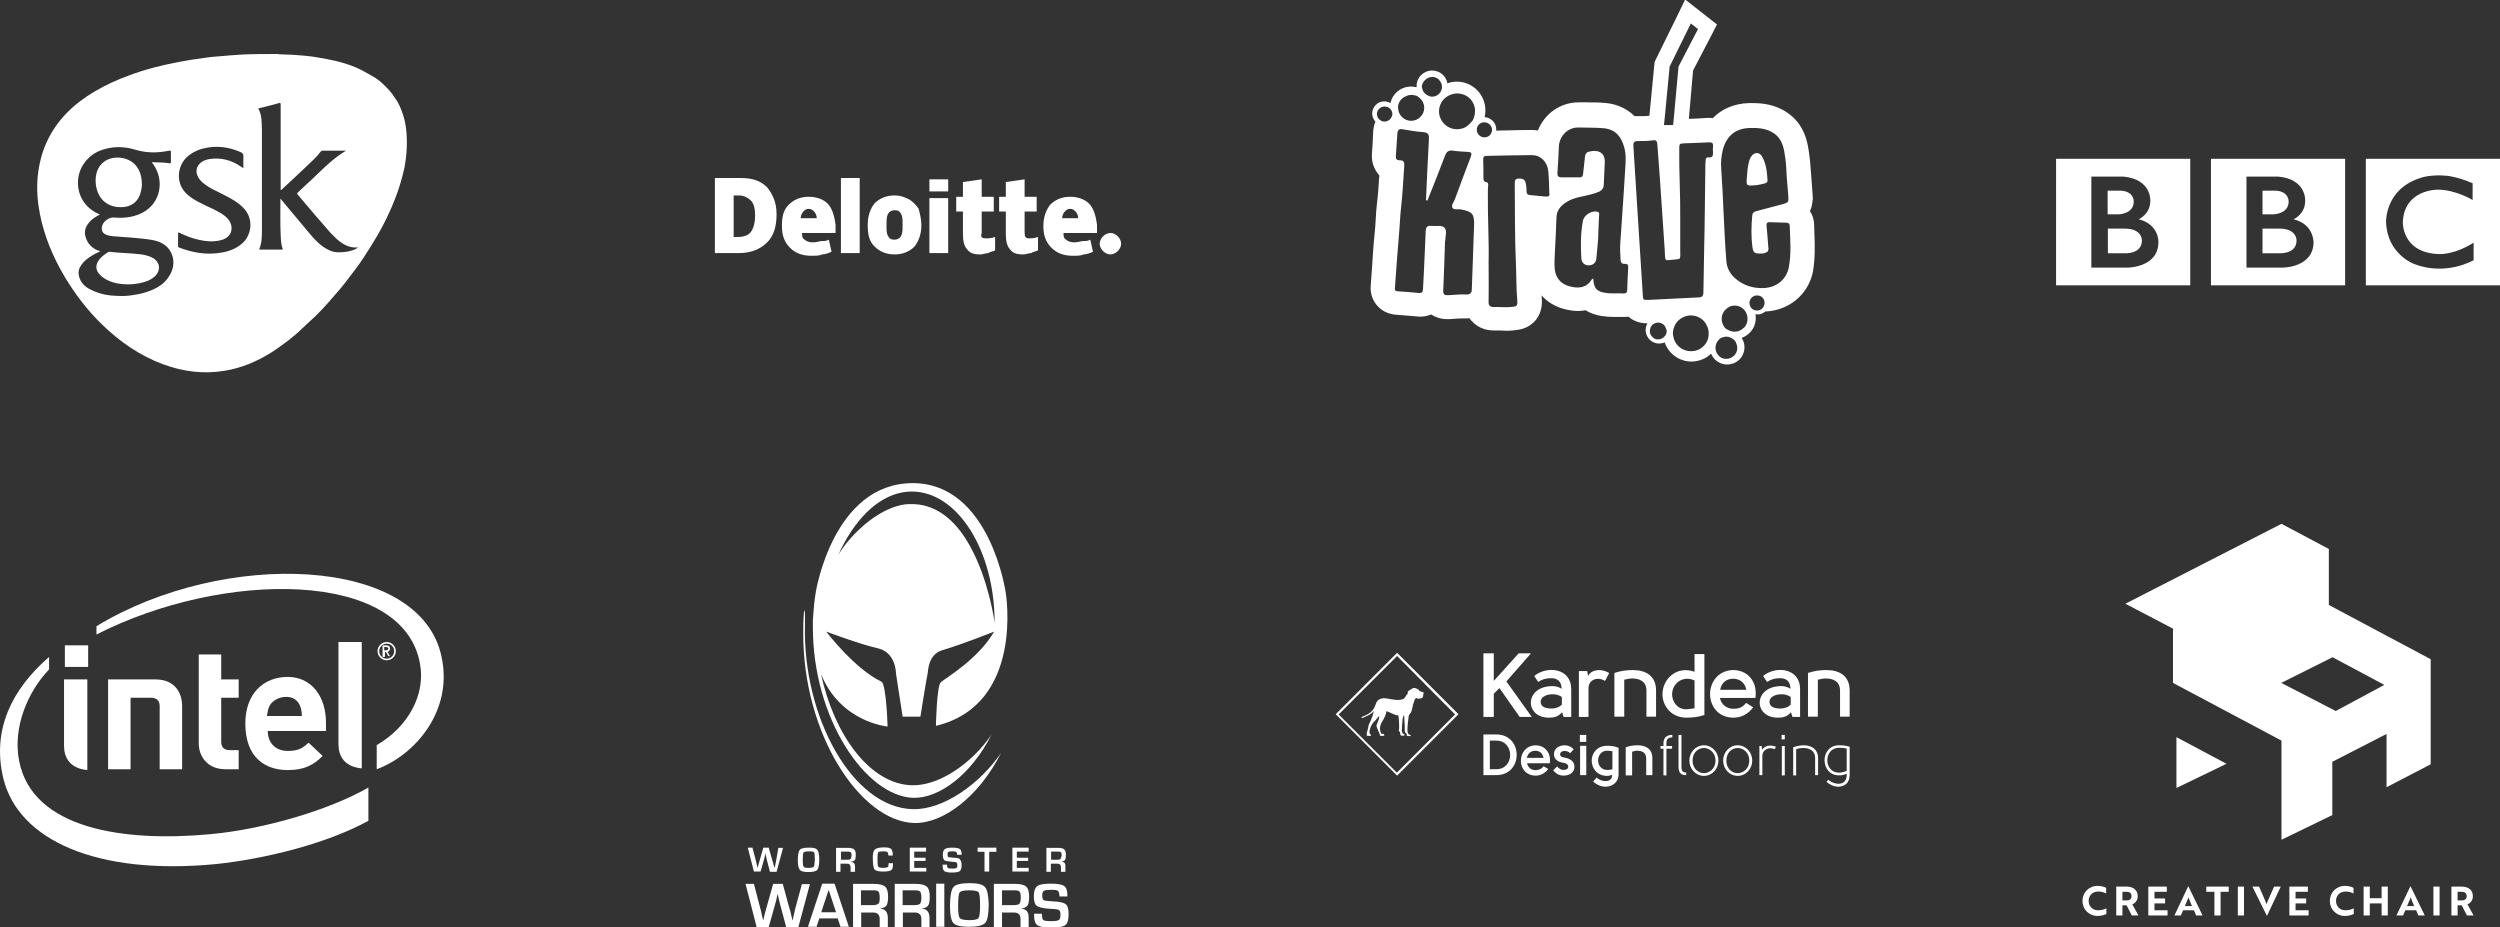
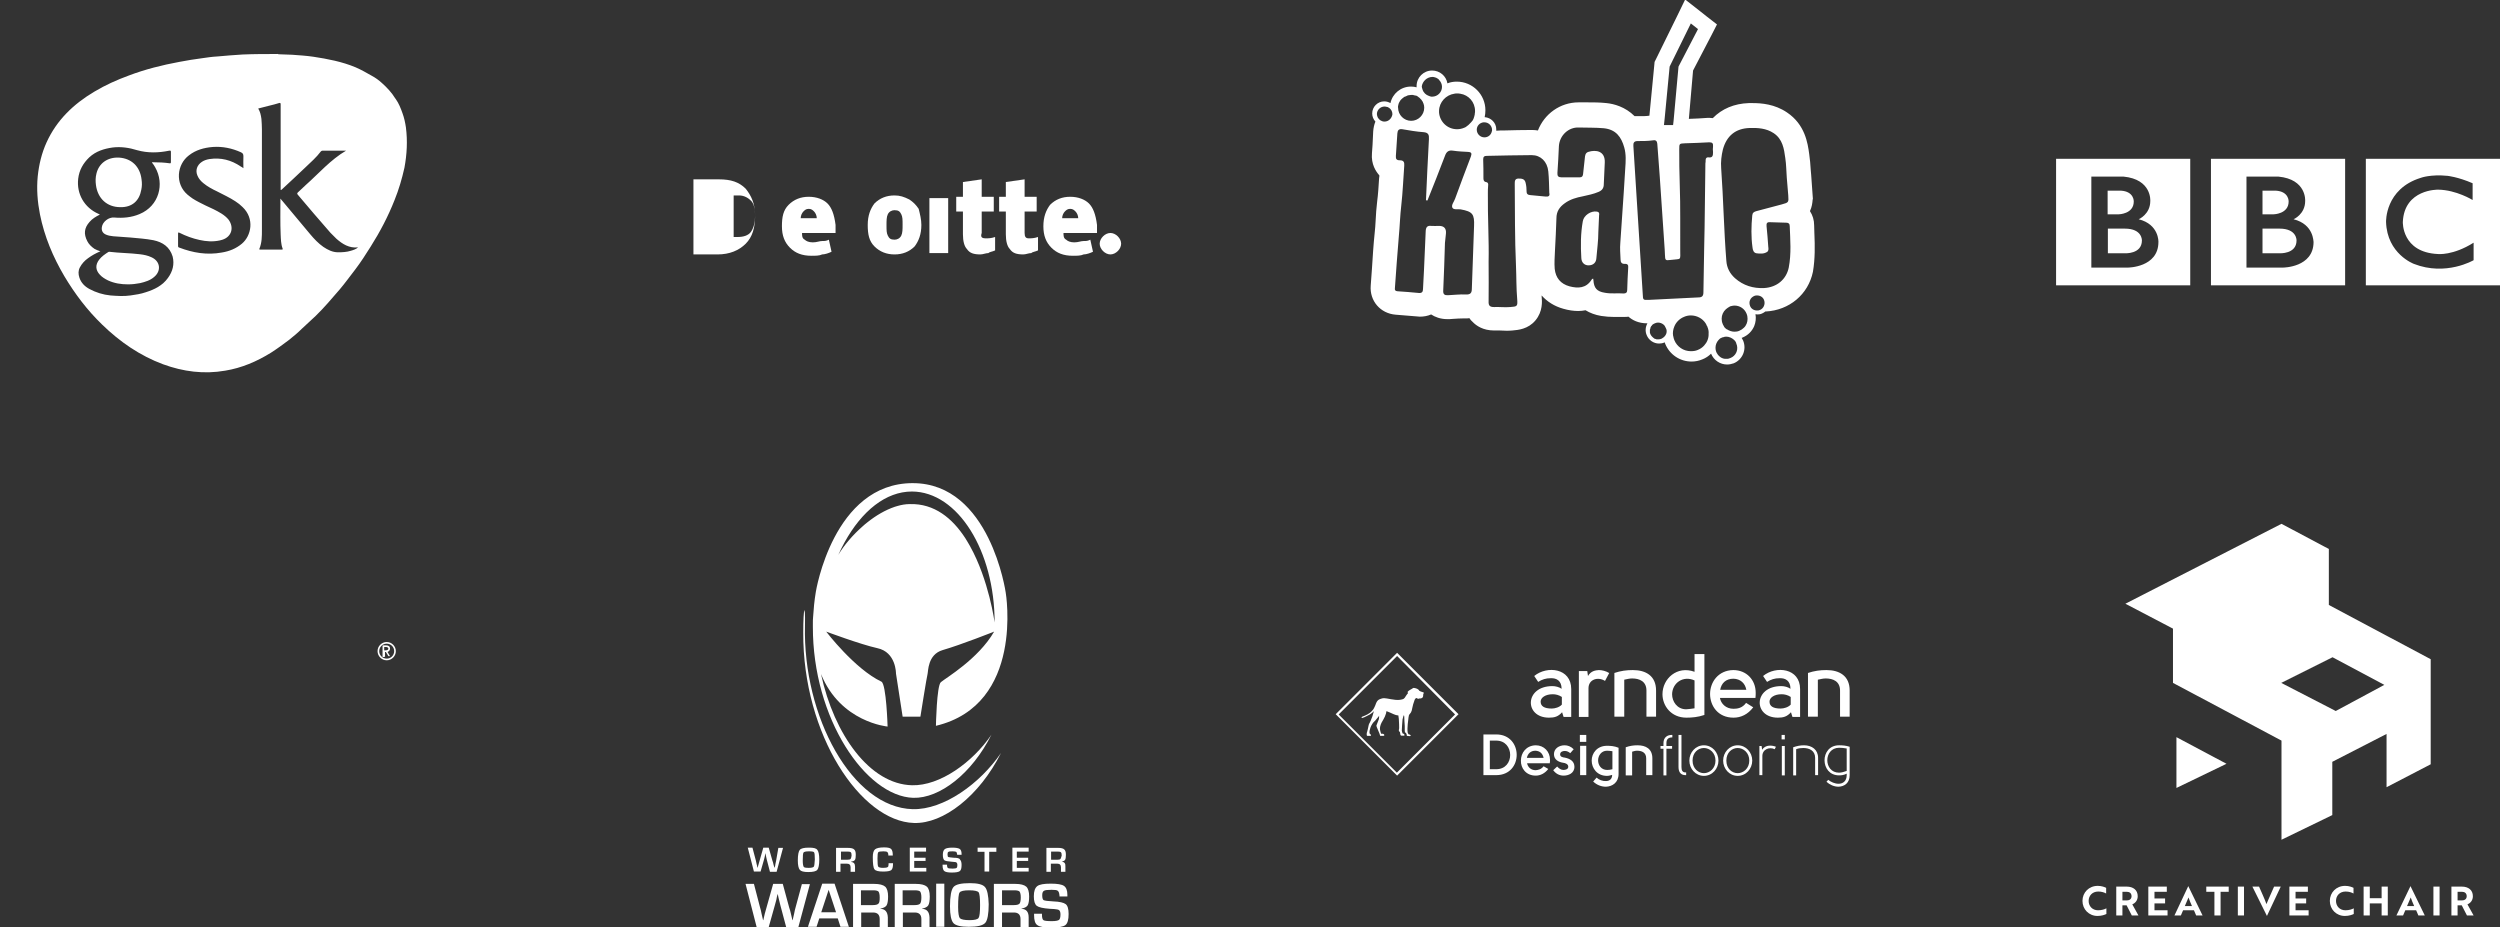
<svg xmlns="http://www.w3.org/2000/svg" version="1.1" id="Layer_1" x="0" y="0" viewBox="0 0 1013.7 375.9" xml:space="preserve">
  <rect x="0" y="0" width="1013.7" height="375.9" fill="#333333" stroke="none" />
  <style>.st0{fill:#fff}</style>
  <g id="g4421_2_" transform="matrix(3.372 0 0 3.372 -3.372 -3.373)">
-     <path id="path4423_2_" class="st0" d="M16.7 84.9v8.6H14V82.7h5.7c2.4 0 3.2 1.7 3.2 3.2v7.6h-2.7v-7.6c0-.6-.3-1-1.1-1h-2.4zm18.7-.1c-.9 0-1.7.5-2 1.1-.2.4-.2.7-.3 1.2h4.2c0-1.2-.5-2.3-1.9-2.3m-2.2 4.1c0 1.4.9 2.4 2.4 2.4 1.2 0 1.8-.3 2.5-1l1.7 1.6c-1.1 1.1-2.2 1.7-4.2 1.7-2.6 0-5.1-1.4-5.1-5.6 0-3.6 2.2-5.6 5.1-5.6 2.9 0 4.6 2.4 4.6 5.5v1h-7m-5.1 4.6c-2.2 0-3.2-1.6-3.2-3.1V79.7h2.7v3h2.1v2.2h-2.1v5.3c0 .6.3 1 1 1h1.1v2.3h-1.6M11.5 81.2H8.8v-2.6h2.8v2.6zm0 12.4c-2.1-.2-2.8-1.5-2.8-2.9v-8h2.8v10.9zm33-.2c-2.1-.2-2.8-1.5-2.8-2.9V78.2h2.8v15.2zM54.1 80c-2.5-12.2-26.2-13-41.5-3.7v1c15.3-7.8 36.9-7.8 38.9 3.5.7 3.7-1.4 7.6-5.2 9.8v2.9c4.6-1.7 9.2-7 7.8-13.5m-27.7 21.3c-10.5 1-21.5-.6-23.1-8.8-.8-4.1 1.1-8.4 3.6-11V80C2.4 83.9 0 88.8 1.4 94.6c1.8 7.4 11.2 11.7 25.6 10.3 5.7-.6 13.2-2.4 18.3-5.2v-4c-4.7 2.7-12.5 5-18.9 5.6" />
    <path id="path4425_2_" class="st0" d="M47.7 79c0-.1-.1-.2-.3-.2h-.2v.4h.2c.2 0 .3-.1.3-.2zm.2.9h-.2l-.3-.5h-.1v.5s0 .1-.1.1H47v-1.3c0-.1 0-.1.1-.1h.3c.3 0 .5.1.5.4 0 .2-.1.3-.3.4l.3.5c.1 0 .1 0 0 0 .1 0 .1 0 0 0m-.4-1.5c-.5 0-.9.4-.9.9s.4.9.9.9.9-.4.9-.9-.4-.9-.9-.9m0 2c-.6 0-1.1-.5-1.1-1.1 0-.6.5-1.1 1.1-1.1.6 0 1.1.5 1.1 1.1 0 .6-.5 1.1-1.1 1.1" />
  </g>
  <path class="st0" d="M931.2 97.5c0 5.6-6.9 5.2-6.9 5.2h-6.9v-10h6.9c7.1 0 6.9 4.8 6.9 4.8m-13.8-20.2h5.3c5.5.3 5.3 4.4 5.3 4.4 0 5.1-6.1 5.2-6.1 5.2h-4.5v-9.6zM930 88.9s4.7-2 4.7-7.4c0 0 .7-8.8-10.9-9.9h-12.9v36.9h14.8s12.4 0 12.4-10.4c-.1 0 .2-7.1-8.1-9.2m-33.5-24.5h54.4v51.3h-54.4V64.4zm-28 33.1c0 5.6-6.9 5.2-6.9 5.2h-6.9v-10h6.9c7.1 0 6.9 4.8 6.9 4.8m-13.9-20.2h5.3c5.5.3 5.3 4.4 5.3 4.4 0 5.1-6.1 5.2-6.1 5.2h-4.5v-9.6zm12.6 11.6s4.7-2 4.7-7.4c0 0 .7-8.8-10.9-9.9h-13v36.9h14.8s12.4 0 12.4-10.4c0 0 .3-7.1-8-9.2m-33.5-24.5h54.4v51.3h-54.4V64.4zm168.9 9.9v6.8s-6.6-4.1-14-4.2c0 0-13.7-.3-14.3 13.1 0 0-.5 12.3 14.2 13 0 0 6.1.7 14.5-4.6v7.1s-11.2 6.6-24.2 1.5c0 0-10.9-4-11.3-17 0 0-.5-13.4 14.1-17.9 0 0 3.9-1.5 10.9-.8-.1 0 4.1.4 10.1 3m-43.3 41.4h54.4V64.4h-54.4v51.3zM164.6 51.7c-.3-2-.7-3.9-1.4-5.8-.7-2-1.5-4-2.7-5.7-.1-.1-.2-.3-.3-.4-1.4-2.3-3.3-4.3-5.3-6.1-1.3-1.2-2.7-2.2-4.2-3-2.1-1.2-4.2-2.4-6.5-3.4-5.5-2.3-11.3-3.4-17.2-4.3-2.8-.4-5.7-.6-8.6-.8-1.8-.1-3.7-.1-5.5-.2-.2-.2-.4-.1-.6-.1-4.6 0-9.2 0-13.9.2-3.5.2-6.9.5-10.3.8-2 .1-4.1.4-6.1.7-3.1.4-6.2.9-9.3 1.5-7 1.3-13.8 3-20.4 5.5-4.9 1.8-9.6 3.9-14.1 6.6-8.4 5-15.2 11.5-19.3 20.5-2 4.4-3.1 9-3.6 13.8-.5 5.2-.1 10.3.9 15.4 1.8 9 5.3 17.3 9.9 25.1 4.3 7.2 9.3 13.8 15.3 19.6 7.2 7 15.3 12.6 24.7 16.1 8.2 3 16.6 4.1 25.2 2.6 6.7-1.1 12.8-3.7 18.6-7.3 2.5-1.6 4.8-3.3 7.2-5.1 1.9-1.5 3.7-3 5.4-4.7 1.8-1.7 3.7-3.4 5.5-5.1 3.5-3.4 6.6-7.1 9.8-10.8 2.2-2.6 4.2-5.4 6.3-8.1 2.2-2.9 4.2-6 6.2-9.2 3.8-6 7.1-12.3 9.7-18.9 1.7-4.2 3-8.6 4-13.1 1-5.4 1.3-10.8.6-16.3zm-96.5 61c-2.2 3.1-5.5 4.7-9 5.8-2 .7-4.1 1-6.2 1.3-2.7.4-5.4.2-8.1 0-3-.3-5.9-1.2-8.5-2.6-1.9-1-3.4-2.5-4.1-4.6-.5-1.5-.5-2.9.2-4.2.8-1.5 1.9-2.7 3.3-3.7 1.5-1.1 3.1-2 5-2.8-.9-.3-1.7-.6-2.4-1-1.3-.9-2.3-1.9-2.9-3.1-1.5-2.9-1.3-5.3.9-7.8 1.1-1.3 2.6-2.2 4.2-3l-.6-.3c-5.7-2.5-8.9-8.1-8.2-14.2.4-3.5 2-6.3 4.5-8.7 2.7-2.5 6-3.5 9.5-4 3.4-.4 6.7.1 9.9 1.1 4.3 1.2 8.6 1.1 13 .2.6-.1.7 0 .7.6v4c0 .5-.2.6-.6.5-2.1-.3-4.2-.4-6.4-.4-.2 0-.5-.1-.7.1.5.6.9 1.2 1.3 1.9 3.9 6.8 1.6 15.7-6.3 19-3.3 1.4-6.8 1.7-10.3 1.4-2.2-.2-4.7 1.7-5 3.9-.2 1.4.3 2.4 1.6 3 .9.4 1.9.6 3 .7 2.3.2 4.6.3 6.9.5 3.1.3 6.3.5 9.4 1.1 3.8.8 6.6 2.7 7.8 6.6.8 3.2 0 6.1-1.9 8.7zm30-13.9c-2.4 2-5.1 3.1-8.2 3.6-6 1.1-11.7.1-17.2-2-.4-.1-.5-.3-.5-.7v-4.9c0-.5.1-.7.6-.4 2.6 1.3 5.3 2.3 8.1 2.9 2.7.6 5.4.8 8.2.2.4-.1.7-.2 1.1-.3 3.7-1.2 4.8-4.9 2.5-8.1-.8-1-1.8-1.8-2.9-2.5-2.1-1.3-4.3-2.3-6.5-3.3-1.8-.9-3.5-1.7-5.2-2.8-.7-.5-1.4-1-2.1-1.6-5.1-4.4-4.3-12.2.6-15.9 2.8-2.2 6.1-3.1 9.6-3.4 4-.3 7.8.5 11.4 2.1.9.4 1.1.8 1.1 1.7-.1 1.5 0 3.1 0 4.8-.4-.3-.7-.5-1.1-.7-3.8-2.6-8-3.7-12.7-3-1.1.2-2.1.5-3 1.1-2 1.3-2.8 3.5-1.8 5.7.5 1.2 1.4 2.2 2.4 3 1.7 1.4 3.6 2.4 5.5 3.3 2.5 1.3 5.1 2.5 7.4 4 1.1.7 2.1 1.5 3 2.4 4.9 4.7 3.5 11.6-.3 14.8zm44.1 2.9c-1.6.5-3.3.6-5.1.6-2.3 0-4.2-1-6-2.2-2-1.4-3.7-3.2-5.3-5.1-3.7-4.5-7.5-8.9-11.2-13.4-.3-.3-.6-.7-.8-1-.2 0-.1.2-.1.3 0 4.7-.1 9.5.1 14.2.1 1.9.1 3.9.8 5.7.1.3 0 .4-.3.4h-8.8c-.3 0-.5-.1-.3-.4 1-2.4 1-5 1-7.5V52.4c0-1.4-.1-2.8-.2-4.2-.2-1.5-.5-2.9-1.3-4.2 1.6-.4 3.2-.8 4.7-1.2 1.2-.3 2.5-.6 3.7-1 .6-.2.7 0 .7.6V77c.3.1.3-.1.5-.2 3.2-3 6.4-5.9 9.5-8.9 2.2-2.1 4.5-4.1 6.3-6.5.2-.2.4-.3.6-.3h9.6c-6.3 3.7-11 9.2-16.3 13.9-1.1 1-2.1 2-3.2 3-.3.3-.4.5-.1.9 4.4 5.2 8.8 10.4 13.3 15.5l2.4 2.4c2.5 2.2 5.2 3.9 8.8 3.5-.8.7-1.9 1.1-3 1.4z" />
  <path class="st0" d="M48.8 84c-5.4 0-9.2-3.5-9.9-9-.2-1.5-.2-3 .2-4.6 1-4.2 4.5-6.7 9.1-6.5 5.1.3 8.6 3.6 9.2 8.9.2 1.4.2 2.7-.1 4.1-.8 4.6-3.8 7.2-8.5 7.1zM51.9 115.3c-2.8 0-5.5-.4-8.1-1.6-1.2-.6-2.4-1.3-3.3-2.3-1.8-1.9-1.9-4-.3-6.1 1-1.3 2.3-2.2 3.7-3.1.2-.1.3-.1.5-.1 4.1.5 8.3.5 12.4 1 1.6.2 3.1.5 4.6 1.2 3.6 1.6 4.1 5.5 1.1 8-1.6 1.4-3.6 2-5.7 2.5-1.5.3-3.2.5-4.9.5z" />
  <g id="layer1" transform="translate(-2521.97 -654.343)">
    <g id="g3359" transform="matrix(3.068 0 0 3.068 -6165.655 -2195.369)">
      <g id="g3371" transform="matrix(1.772 0 0 1.772 -2301.05 -745.377)">
        <path id="path3356" class="st0" d="M2978.6 963c0-.4.4-.8.8-.8s.8.4.8.8-.4.8-.8.8-.8-.4-.8-.8" />
-         <path id="path3360" class="st0" d="M2952.9 960.9c0-.5-.1-.9-.3-1.1-.2-.2-.5-.4-.9-.4h-.4v3.1h.3c.4 0 .8-.1 1-.4.2-.3.3-.7.3-1.2m1.6-.1c0 .9-.2 1.6-.7 2.1-.5.5-1.2.8-2.1.8h-1.8v-5.6h1.9c.9 0 1.5.2 2 .7.4.5.7 1.1.7 2" />
-         <path id="path3362" class="st0" d="M2959.3 963.7h1.4v-5.6h-1.4v5.6z" />
+         <path id="path3360" class="st0" d="M2952.9 960.9c0-.5-.1-.9-.3-1.1-.2-.2-.5-.4-.9-.4h-.4v3.1h.3c.4 0 .8-.1 1-.4.2-.3.3-.7.3-1.2c0 .9-.2 1.6-.7 2.1-.5.5-1.2.8-2.1.8h-1.8v-5.6h1.9c.9 0 1.5.2 2 .7.4.5.7 1.1.7 2" />
        <path id="path3366" class="st0" d="M2962.7 961.6c0 .4 0 .6.1.8.1.2.2.3.5.3.2 0 .4-.1.5-.3.1-.2.1-.5.1-.8 0-.4 0-.6-.1-.8-.1-.2-.2-.3-.5-.3-.2 0-.4.1-.5.3-.1.2-.1.5-.1.8m2.6 0c0 .7-.2 1.2-.5 1.6-.4.4-.9.6-1.5.6s-1.1-.2-1.5-.6c-.4-.4-.5-.9-.5-1.6 0-.7.2-1.2.5-1.6.4-.4.9-.6 1.5-.6.4 0 .7.1 1.1.3.3.2.5.4.7.7.1.4.2.8.2 1.2" />
        <path id="path3370" class="st0" d="M2965.9 963.7h1.4v-4.1h-1.4v4.1z" />
-         <path id="path3372" class="st0" d="M2965.9 959.1h1.4v-.9h-1.4v.9z" />
        <path id="path3376" class="st0" d="M2970.1 962.6c.2 0 .4 0 .7-.1v1c-.2.1-.4.1-.5.2-.2 0-.4.1-.6.1-.5 0-.8-.1-1-.4-.2-.2-.3-.6-.3-1.1v-1.7h-.5v-1.1h.5v-1.1l1.4-.2v1.3h.9v1.1h-.9v1.6c-.1.3 0 .4.3.4" />
        <path id="path3380" class="st0" d="M2973.3 962.6c.2 0 .4 0 .7-.1v1c-.2.1-.4.1-.5.2-.2 0-.4.1-.6.1-.5 0-.8-.1-1-.4-.2-.2-.3-.6-.3-1.1v-1.7h-.5v-1.1h.5v-1.1l1.4-.2v1.3h.9v1.1h-.9v1.6c0 .3.1.4.3.4" />
        <path id="path3384" class="st0" d="M2975.8 961.1c0-.2.1-.4.2-.5.1-.1.2-.2.4-.2s.3.1.4.2c.1.1.2.3.2.5h-1.2zm2-1.1c-.3-.3-.8-.5-1.4-.5-.6 0-1.1.2-1.5.6-.3.4-.5.9-.5 1.6 0 .7.2 1.2.6 1.6.4.4.9.6 1.6.6.3 0 .6 0 .8-.1.2 0 .5-.1.7-.2l-.2-.9c-.2.1-.3.1-.5.1s-.4.1-.7.1c-.3 0-.5-.1-.6-.2-.2-.1-.2-.3-.2-.5h2.5v-.6c-.1-.8-.3-1.3-.6-1.6" />
        <path id="path3388" class="st0" d="M2956.3 961.1c0-.2.1-.4.2-.5.1-.1.2-.2.4-.2s.3.1.4.2c.1.1.2.3.2.5h-1.2zm2-1.1c-.3-.3-.8-.5-1.4-.5-.6 0-1.1.2-1.5.6s-.5.9-.5 1.6c0 .7.2 1.2.6 1.6.4.4.9.6 1.6.6.3 0 .6 0 .8-.1.2 0 .5-.1.7-.2l-.2-.9c-.2.1-.3.1-.5.1s-.4.1-.7.1c-.3 0-.5-.1-.6-.2-.2-.1-.2-.3-.2-.5h2.5v-.6c-.1-.8-.3-1.3-.6-1.6" />
      </g>
    </g>
  </g>
-   <path class="st0" d="M715.5 74.4c.7-.2 1.2-.5 1.2-1.2-.2-3.3-.5-6.7-2.2-9.7-1.1-2-3.3-1.9-4.5.1-.4.6-.6 1.3-.8 1.9-.6 2.1-.7 4.3-.9 6.6-.3 3.4 0 3.3 3.8 3 .9-.1 2.1-.4 3.4-.7z" />
  <path class="st0" d="M735.7 94.9c0-1.2-.1-2.4-.1-3.5 0-2.2-.6-4.1-1.7-5.8.8-1.7 1-3.3 1.1-4.8h.1l-.7-9.8c-.1-.8-.1-1.5-.2-2.3-.1-2-.3-4-.6-6.2-.6-4.5-1.7-12-9-16.9-5-3.4-10.4-3.8-14-3.8h-1.5c-5.9.2-10.9 2.3-14.6 6.1-.4 0-.8-.1-1.2-.1h-1c-2.4.2-4.9.3-7.5.4l1.7-19.6 7.4-14.2 2.3-4.5-4-3.1-2.9-2.3-6-4.7-3.3 6.8-8.6 17.5-.5 1-.1 1.1-2 20.7c-1.2.2-2.6.2-4.2.2h-1.8c-3.8-3.8-8.4-5-11.4-5.3-2.8-.3-5.3-.3-7.8-.3h-3.5c-7.5 0-13.9 4.7-16.5 11.4-.8-.1-1.5-.2-2.3-.2h-.1c-3.8 0-7.7.1-11.4.2-1 0-2.1 0-3.1.1v-.6c0-2.6-2.1-4.7-4.7-4.9.2-.9.3-1.8.3-2.8 0-6.4-5.2-11.6-11.6-11.6-1.3 0-2.6.2-3.8.7-.5-3-3.1-5.2-6.2-5.2-3.5 0-6.3 2.8-6.3 6.3v.5c-.7-.2-1.5-.3-2.3-.3-4.1 0-7.5 2.9-8.3 6.7-.7-.4-1.6-.7-2.5-.7-2.7 0-4.9 2.2-4.9 4.9 0 1.3.5 2.4 1.3 3.3-.5 1.2-.8 2.6-.9 4 0 .7-.1 1.4-.1 2.1-.1 2.3-.2 4.5-.4 6.7-.4 4.6 1.7 7.5 2.9 8.9l.1.1c0 .4 0 .7-.1 1.1-.2 3.3-.4 6.5-.8 9.6-.3 2.6-.5 5.1-.6 7.5-.1 1.8-.2 3.5-.4 5.2-.5 4.8-.8 9.7-1.1 14.4-.2 2.3-.3 4.6-.5 6.9-.5 6.2 3.9 11.3 10.1 11.8 3.5.3 6.1.5 8.6.7.4 0 .8.1 1.2.1 1.7 0 3.2-.3 4.6-.9 1.5 1 3.7 1.9 6.5 1.9h1c.4 0 .9-.1 1.3-.1 1.6-.1 3.1-.2 4.5-.2h1c.4 0 .8 0 1.2-.1.4.6.8 1.1 1.3 1.5 1.5 1.6 4.3 3.5 8.7 3.5h2.3c.8 0 1.7.1 2.6.1.9 0 1.8 0 2.6-.1 2.2-.2 6.3-.5 9.3-4.1 3-3.6 2.7-7.7 2.5-9.7v-.4c2.2 2.5 5.2 4.4 8.8 5.4 2.1.6 4.1.9 6 .9 1 0 2-.1 3-.3 1.8 1.1 3.9 1.9 6.3 2.3 1.9.3 3.6.4 4.9.4h4.7c.5 0 1 0 1.5-.1 1.6 1.4 4 2.7 7.6 2.7h.1c-.8 1.4-1 3.2-.3 4.8.8 2 2.8 3.4 5 3.4.7 0 1.4-.1 2.1-.4.1 0 .1-.1.2-.1.1.2.1.4.2.6 1.8 4.4 6 7.2 10.7 7.2 1.5 0 3-.3 4.4-.9 1.3-.5 2.5-1.3 3.5-2.3 1.1 2.7 3.7 4.4 6.5 4.4.9 0 1.8-.2 2.7-.5 3.6-1.5 5.3-5.6 3.8-9.2-.2-.4-.4-.7-.6-1.1.2-.1.4-.1.5-.2 2.1-.9 3.7-2.5 4.6-4.6.6-1.5.8-3.2.5-4.8.2 0 .5.1.8.1.6 0 1.3-.1 1.9-.4.5-.2.9-.5 1.3-.8h.2c9.5-.5 17.2-6.9 19.1-16.1.9-5.3.8-10.6.6-15.3zm-60.7-47l2-20.9 8.6-17.5 2.9 2.3-7.9 15.2-2 22-.2 1.7h-3.7l.3-2.8zm-94.2-16.7c.3 0 .5 0 .8.1.1 0 .2.1.3.1.1 0 .3.1.4.1.2.1.3.2.5.3.1 0 .1.1.2.1.2.1.4.3.5.5.7.7 1.2 1.7 1.2 2.8 0 2.2-1.8 4-4 4-.2 0-.5 0-.7-.1-.1 0-.2 0-.3-.1-.1 0-.2-.1-.3-.1-1.2-.4-2.2-1.3-2.6-2.6 0-.1-.1-.2-.1-.3 0-.1 0-.2-.1-.3 0-.2-.1-.4-.1-.7.3-2 2.1-3.8 4.3-3.8zM567 42.5c.1-.6.4-1.1.7-1.6.1-.2.3-.4.5-.6 0 0 0-.1.1-.1.2-.2.4-.4.6-.5 0 0 .1 0 .1-.1.2-.2.4-.3.6-.4h.1c.2-.1.5-.2.7-.3 0 0 .1 0 .1-.1.2-.1.5-.1.7-.2h.1c.3 0 .5-.1.8-.1h.8c.1 0 .2 0 .3.1h.1c.1 0 .3.1.4.1h.1c.1 0 .3.1.4.1h.1c.1.1.3.1.4.2 0 0 .1 0 .1.1.1.1.2.1.3.2l.1.1c.1.1.2.1.3.2l.1.1c.1.1.2.1.2.2l.2.2.2.2c.1.1.1.2.2.2 0 .1.1.1.1.2.1.1.1.2.2.3 0 0 0 .1.1.1.1.1.1.3.2.4v.1c.1.1.1.3.2.4.2.5.3 1.1.3 1.7 0 2.9-2.4 5.3-5.3 5.3s-5.3-2.4-5.3-5.3c-.1-.3 0-.8.1-1.2zm-5.6 6.8c-1.2 0-2.2-.7-2.7-1.6-.1-.1-.1-.3-.2-.5 0-.1-.1-.2-.1-.2v-.2c0-.2-.1-.3-.1-.5 0-1.7 1.4-3.1 3.1-3.1.2 0 .4 0 .6.1h.2c.1 0 .2.1.4.1.1 0 .1 0 .2.1s.3.1.4.2c.8.5 1.4 1.5 1.4 2.6-.2 1.6-1.5 3-3.2 3zm36.3 42.4c-.3 8.5-.6 16.9-.9 25.4 0 1.7-.6 2.4-2.4 2.3-2.4-.1-4.8.2-7.2.3-1.4.1-2.1-.3-2-1.9.3-6.4.5-12.8.7-19.3.1-1.3.3-2.6.4-3.8.2-2.1-.8-3.1-2.8-3.1-1.1 0-2.1.1-3.2 0-1.5-.2-2.1.5-2.2 2-.2 5.3-.5 10.6-.7 15.9-.1 2.6-.3 5.1-.4 7.7 0 1.2-.5 1.7-1.7 1.6-2.9-.3-5.8-.5-8.7-.7-.8-.1-1.1-.4-1-1.2.5-7 1-14.1 1.6-21.1.4-4.2.5-8.4 1-12.6.6-5.3.8-10.7 1.2-16.1.1-1.4-.3-2.1-1.8-2.1-1.3 0-1.7-.5-1.6-1.8.2-3 .4-6.1.6-9.1.1-1.3.6-1.9 2-1.7 2.9.5 5.8 1 8.7 1.2 1.9.2 2.2 1.1 2.1 2.8-.5 8.3-.8 16.6-1.2 24.8.2 0 .4.1.6.1 2.4-6 4.8-12 7.1-18.1.6-1.7 1.5-2.4 3.3-2.1 2 .3 4.1.4 6.1.5 1.5.1 1.5.7 1.1 1.9-2.2 5.7-4.3 11.4-6.4 17.1-.4 1.2-1.6 2.5-1.1 3.6.5 1 2.2.5 3.4.7 4.8.9 5.6 1.9 5.4 6.8zm.4-46.7c0 .3 0 .7-.1 1v.2c0 .3-.1.6-.2.9v.1l-.3.9c0 .1-.1.2-.1.2-.1.2-.2.5-.4.7 0 0 0 .1-.1.1-.2.3-.4.5-.6.7l-.2.2-.6.6-.1.1c-.2.2-.5.4-.8.6l-.1.1c-.3.2-.5.3-.8.4-.9.4-1.9.6-2.9.6-3.9 0-7-3-7.3-6.8v-.2-.2-.3c.1-3.5 2.8-6.4 6.2-6.9.3-.1.7-.1 1.1-.1.4 0 .9 0 1.3.1 3.4.5 6 3.4 6 7zm.7 7.6c0-1.6 1.2-2.8 2.7-3h.4c1.7 0 3.1 1.4 3.1 3.1 0 .2 0 .4-.1.6-.3 1.4-1.5 2.4-3 2.4-1.7 0-3.1-1.4-3.1-3.1zm27.9 27.1l-6.3-.6c-1-.1-1.4-.5-1.4-1.4 0-1.2-.1-2.4-.4-3.6-.4-1.7-1.7-1.7-3-1.7-1.4.1-1.4 1.1-1.4 2.2.1 11 0 22.1.5 33.1.2 4.6.1 9.1.5 13.7.2 2.8 0 2.9-2.8 3.1-2.2.2-4.4-.1-6.6 0-1.6 0-2.3-.5-2.2-2.3.1-5 0-9.9 0-16.1.2-8.4-.4-18-.3-27.7 0-1 0-2 .1-3 .1-.8.1-1.4-.9-1.6-.8-.1-1-.8-1-1.5 0-2.6 0-5.1-.1-7.7 0-1.1.5-1.4 1.5-1.4 6.1-.1 12.1-.3 18.2-.3 3.6 0 6.3 2.6 6.7 6.6.3 2.9.3 5.8.4 8.7.3 1.2-.2 1.6-1.5 1.5zm33.5 28.8c-.2 3-.3 6.1-.4 9.1 0 1-.5 1.4-1.4 1.4-2.6-.2-5.1.2-7.7-.3-3.2-.5-4.4-1.9-4.6-5.1 0-.2-.1-.4-.1-.6-.4 0-.6.3-.7.5-2.2 3.4-5.4 3.5-8.9 2.6-3.6-1-5.6-3.4-6-7.1-.2-2.4 0-4.8.1-7.2.2-4.4.5-8.9.6-13.3 0-2.8 1.3-4.6 3.4-6.1 2.2-1.6 4.7-2.3 7.3-2.8 2.2-.5 4.3-.9 6.4-1.8 1.4-.6 2.1-1.5 2.1-3.1.1-2.9.3-5.8.4-8.8.2-4.7-3.6-5.3-6.7-4.3-1.2.4-1.3 1.5-1.4 2.6-.2 2.1-.5 4.3-.7 6.4-.1.8-.4 1.3-1.3 1.3h-7.5c-1.2 0-1.7-.5-1.6-1.8.3-3.6.4-7.2.6-10.9.3-4.3 3.9-7.7 8.1-7.5 3.4.1 6.8 0 10.1.3 4.9.5 7.1 3.5 8.3 7.8.8 2.8.6 5.7.4 8.5l-.6 9.6c-.5 6.9-.9 13.8-1.4 20.6-.2 2.2 0 4.4.1 6.7 0 1.1.4 1.8 1.6 1.8 1.3-.1 1.6.5 1.5 1.5zm15.4 26.9c-.3.7-.8 1.3-1.5 1.7-.1.1-.2.1-.3.2-.4.2-.9.3-1.3.3h-.7c-.1 0-.2 0-.3-.1-.1 0-.2-.1-.4-.1h-.1c-.1-.1-.2-.1-.3-.2 0 0-.1 0-.1-.1-.1-.1-.2-.1-.3-.2l-.1-.1-.2-.2-.2-.2s0-.1-.1-.1c-.2-.2-.3-.5-.5-.8-.1-.2-.1-.4-.2-.6v-.2-.4-.2-.4c0-.1 0-.2.1-.2 0-.1.1-.3.1-.4v-.1-.1c.1-.1.1-.2.2-.4 0-.1.1-.1.1-.2l.3-.3c0-.1.1-.1.1-.2.1-.1.3-.3.5-.4l.6-.3c.4-.2.9-.3 1.3-.3.8 0 1.6.3 2.2.8.4.3.7.8.9 1.3.5.8.5 1.7.2 2.5zm15.4 4.7c-.7.8-1.6 1.4-2.6 1.8-.9.4-1.8.5-2.8.5-3 0-5.6-1.8-6.7-4.5l-.3-.9v-.1c-.1-.3-.1-.6-.2-.8-.2-1.2 0-2.5.5-3.7.7-1.8 2.2-3.2 3.9-3.9.9-.4 1.8-.6 2.8-.6 2.4 0 4.7 1.2 6 3.2 0 .1.1.1.1.2.1.1.2.3.2.4.1.2.2.5.4.7v.1c.4.9.6 1.9.5 2.8.1 1.8-.6 3.5-1.8 4.8zm3.6-80.7c-.1.8-.1 1.5 0 2.3 0 1.3-.1 2.4-1.9 2.1-.7-.1-1.1.4-1.1 1.1 0 .5 0 .9-.1 1.4-.2 11.6-.2 23.1-.5 34.7l-.3 17.5c0 1.6-.6 2.1-2.1 2.1-6.7.3-13.4.7-20.1 1-2.3.1-2.3 0-2.4-2.3-.8-12.6-1.6-25.3-2.4-37.9-.5-7.4-.9-14.8-1.4-22.2-.1-1.3.3-2 1.7-2 2.1 0 4.2 0 6.3-.3 1.1-.2 1.6.3 1.7 1.4.3 4.5.7 9 1 13.4.7 9.8 1.3 19.7 2 29.5 0 .7.1 1.4.1 2.1.1 2.2.1 2.4 2.3 2.1 4.5-.6 3.9.5 3.9-4.2V88.6c.1-9.3-.5-18.7-.4-28 0-2.4 0-2.4 2.4-2.5 3.3-.1 6.5-.2 9.8-.4 1.3 0 1.6.5 1.5 1.7zm7.2 85.7c-.3.1-.6.2-.8.3-.3.1-.6.1-.9.1h-.7c-.9-.1-1.7-.5-2.3-1.1l-.4-.4-.1-.1c-.1-.1-.2-.3-.3-.5l-.1-.1-.3-.6c-.2-.5-.3-1.1-.3-1.6v-.1c0-1.1.4-2.2 1.2-3.1l.6-.6c.3-.2.5-.3.8-.4.2-.1.4-.2.7-.2.1 0 .2 0 .2-.1.2 0 .5-.1.8-.1 1.2 0 2.3.5 3.2 1.3l.2.2c.1.1.1.2.2.2.1.1.1.2.2.3 0 .1.1.1.1.2.1.2.2.3.2.5l.3.9c.5 2.1-.6 4.2-2.5 5zm5.3-12.2c-.5.5-1.1.9-1.8 1.2-.6.3-1.3.4-2 .4-1.1 0-2.2-.4-3.1-1h-.1c-.2-.2-.4-.3-.6-.5l-.1-.1c-.2-.2-.3-.4-.4-.6 0-.1-.1-.1-.1-.2-.2-.3-.3-.5-.4-.8-.3-.7-.4-1.4-.4-2.1 0-1.4.6-2.8 1.7-3.8.5-.4 1-.8 1.6-1.1.2-.1.4-.2.6-.2.4-.1.9-.2 1.3-.2 2.2 0 4.1 1.3 4.9 3.3.3.7.4 1.4.4 2.1 0 1.3-.5 2.7-1.5 3.6zm6.5-7.2c-.4.2-.8.2-1.2.2-1.2 0-2.4-.7-2.8-1.9-.3-.8-.3-1.6 0-2.3.3-.8.9-1.3 1.7-1.7.4-.2.8-.2 1.2-.2 1.2 0 2.4.7 2.8 1.9.6 1.6-.2 3.4-1.7 4zm11.7-17.2c-1 4.8-4.8 8-10 8.3-4.4.2-8.4-1-11.8-4-2.1-1.9-3.3-4.2-3.5-7-1-12.5-1.2-25.1-2.1-37.6-.2-2.6.1-5.1.7-7.6 1.5-5.5 5.1-8.5 10.8-8.7 3.4-.1 6.8.1 9.8 2.1 3.6 2.4 4.2 6.3 4.7 10.1.4 2.6.4 5.2.6 7.9l.6 7.2c.2 2.9.2 2.9-2.7 3.7l-10.2 2.7c-1.1.3-1.6.7-1.7 1.8-.4 4.3-.5 8.6.1 12.9.1 1 .4 2.2 1.6 2.4 1.5.2 3.1.3 4.4-.6.6-.5.5-1.3.4-2-.2-2.8-.4-5.6-.7-8.4-.1-1.2.2-1.7 1.5-1.6 2.2.1 4.3.1 6.5.2.9 0 1.4.4 1.4 1.4.2 5.5.7 11.1-.4 16.8z" />
  <path class="st0" d="M647.5 85.8c-2.4-.4-5.3 1.5-5.7 3.9-.9 5-.9 10-.6 15 .1 1.8 1.3 2.9 2.9 2.9 1.9 0 3.1-1.1 3.2-2.9.3-3.6.8-7.1.8-10.7.1-2.2.2-4.4.3-6.7.1-.6.2-1.3-.9-1.5z" />
  <g>
    <path class="st0" d="M325.2 358.3l-2.6 9.6c-.2.7-.4 1.5-.6 2.6l-.3 1.3-.3 1.3h-.1l-.3-1.3-.3-1.3c-.2-.9-.4-1.7-.7-2.5l-2.6-9.6h-3.9l-2.7 9.6c-.3 1-.5 1.9-.7 2.5l-.3 1.3c-.1.3-.2.7-.3 1.3h-.1l-.3-1.3-.3-1.3c-.2-1.1-.4-1.9-.6-2.5l-2.5-9.6h-3.4l4.5 17.5h4.9l2.5-8.9c.2-.7.4-1.5.6-2.2l.2-1.1.3-1.1h.1l.2 1.1c.3 1.4.6 2.4.8 3.3l2.4 9h4.9l4.7-17.5h-3.2zM338.4 358.3h-5l-5.8 17.5h3.5l1.1-3.4h7.5l1.1 3.4h3.4l-5.8-17.5zm-5.4 11.6l3-9.1 3 9.1h-6zM379.6 358.3h3.3v17.5h-3.3zM357 368.5v-.1c1.3-.2 2.1-.7 2.5-1.3.4-.7.6-1.9.6-3.6 0-1.9-.4-3.3-1.2-4-.8-.7-2.3-1.1-4.4-1.1h-8.6v17.5h3.3V370h4.8c1.8 0 2.7.9 2.7 2.7v3.2h3.3V372c-.1-2.3-1.1-3.4-3-3.5zm-.8-2.1c-.4.4-1.1.6-2.3.6h-4.8v-6h5c1.1 0 1.8.2 2.1.5.3.4.5 1.2.5 2.4 0 1.3-.1 2.1-.5 2.5zM432.1 366.6c-.8-.6-2.4-1-5-1.1-2.2-.1-3.5-.3-3.9-.5-.4-.2-.6-.9-.6-2 0-.9.2-1.5.7-1.8.5-.3 1.5-.4 3.1-.4 1.3 0 2.2.1 2.5.4.4.3.6.9.7 1.9v.4h3.2v-.7c0-1.8-.5-3-1.4-3.6-.9-.6-2.7-.9-5.3-.9-2.8 0-4.6.3-5.5 1-.9.7-1.4 2-1.4 4.1 0 2 .4 3.3 1.2 3.9.8.6 2.5 1 5.3 1.2l1.8.1c1 .1 1.7.2 2 .5.3.3.5.8.5 1.7 0 1.1-.2 1.9-.6 2.2-.4.3-1.4.5-2.8.5-1.9 0-3.1-.1-3.5-.4-.4-.3-.6-1-.6-2.2v-.4h-3.2v.6c0 2 .4 3.4 1.3 4 .9.7 2.7 1 5.5 1 3.1 0 5-.3 5.9-1 .9-.7 1.3-2.2 1.3-4.5 0-2.1-.4-3.4-1.2-4M414.2 368.5v-.1c1.3-.2 2.1-.7 2.5-1.3.4-.7.6-1.9.6-3.6 0-1.9-.4-3.3-1.2-4-.8-.7-2.3-1.1-4.4-1.1H403v17.5h3.3V370h4.8c1.8 0 2.7.9 2.7 2.7v3.2h3.3V372c0-2.3-1-3.4-2.9-3.5zm-.8-2.1c-.4.4-1.1.6-2.3.6h-4.8v-6h5c1.1 0 1.8.2 2.1.5.3.4.5 1.2.5 2.4 0 1.3-.2 2.1-.5 2.5zM373.9 368.5v-.1c1.3-.2 2.1-.7 2.5-1.3.4-.7.6-1.9.6-3.6 0-1.9-.4-3.3-1.2-4-.8-.7-2.3-1.1-4.4-1.1h-8.6v17.5h3.3V370h4.8c1.8 0 2.7.9 2.7 2.7v3.2h3.3V372c-.1-2.3-1.1-3.4-3-3.5zm-.8-2.1c-.4.4-1.1.6-2.3.6H366v-6h5c1.1 0 1.8.2 2.1.5.3.4.5 1.2.5 2.4 0 1.3-.2 2.1-.5 2.5zM399.4 359.7c-.9-1.1-3-1.6-6.1-1.6-3.6 0-5.8.5-6.7 1.6s-1.4 3.7-1.4 7.8c0 3.5.5 5.8 1.4 6.8.9 1 3 1.5 6.2 1.5 3.5 0 5.7-.5 6.7-1.6.9-1 1.4-3.6 1.4-7.6-.1-3.5-.6-5.9-1.5-6.9zm-2.6 12.5c-.4.6-1.6.9-3.7.9s-3.4-.3-3.9-.8c-.4-.5-.7-2-.7-4.5 0-3.4.2-5.4.6-5.9.4-.6 1.7-.9 3.9-.9 2.1 0 3.4.3 3.8.8.4.5.6 2.3.6 5.2s-.2 4.6-.6 5.2zM346.7 348.6c.2-.4.3-1 .3-2 0-1.1-.2-1.8-.7-2.2-.4-.4-1.3-.6-2.5-.6H339v9.7h1.8v-3.3h2.6c1 0 1.5.5 1.5 1.5v1.8h1.8v-2.1c0-1.2-.5-1.8-1.6-1.9v-.1c1-.2 1.4-.4 1.6-.8zm-1.8-.3c-.2.2-.6.3-1.3.3H341v-3.3h2.8c.6 0 1 .1 1.2.3.2.2.3.6.3 1.3-.1.7-.2 1.1-.4 1.4zM360.3 350.4c0 .6-.1 1.1-.4 1.2-.3.2-.9.3-1.8.3-1.1 0-1.8-.2-2-.5-.2-.3-.3-1.4-.3-3.3 0-1.4.1-2.2.3-2.5.2-.3.9-.4 2.1-.4.8 0 1.4.1 1.6.3.2.2.4.6.4 1.2v.2h1.8v-.2c0-1.2-.2-2-.7-2.5-.5-.4-1.4-.6-2.8-.6-1.9 0-3.1.3-3.7.8-.6.5-.9 1.6-.9 3.1 0 2.7.2 4.4.7 5 .4.6 1.6.9 3.5.9 1.7 0 2.8-.2 3.3-.6.5-.4.7-1.3.7-2.6v-.2h-1.8v.4zM314.7 349c-.1.4-.2.8-.3 1.4l-.1.7-.2.7h-.1l-.2-.7-.2-.7c-.1-.5-.2-1-.4-1.4l-1.5-5.3h-2.2L308 349c-.2.6-.3 1-.4 1.4l-.2.7c0 .2-.1.4-.2.7h-.1l-.1-.7-.2-.7c-.1-.6-.2-1.1-.3-1.4l-1.4-5.3h-1.9l2.5 9.7h2.7l1.4-4.9.3-1.2.1-.6.1-.6h.1l.1.6c.2.8.3 1.3.4 1.8l1.3 5h2.7l2.6-9.7h-1.9l-.9 5.2zM328 343.7c-2 0-3.2.3-3.7.9-.5.6-.8 2-.8 4.3 0 1.9.3 3.2.8 3.8.5.6 1.6.9 3.4.9 2 0 3.2-.3 3.7-.9.5-.6.8-2 .8-4.2 0-2-.3-3.3-.8-3.9-.5-.7-1.6-.9-3.4-.9zm2 7.7c-.2.3-.9.5-2 .5-1.2 0-1.9-.1-2.1-.4-.2-.3-.4-1.1-.4-2.5 0-1.9.1-3 .3-3.3.2-.3.9-.5 2.2-.5 1.2 0 1.9.1 2.1.4.2.3.3 1.3.3 2.9-.1 1.7-.2 2.6-.4 2.9zM386.7 347.8c-1.2-.1-1.9-.2-2.2-.3-.2-.1-.3-.5-.3-1.1 0-.5.1-.9.4-1 .3-.2.8-.2 1.7-.2.7 0 1.2.1 1.4.2.2.1.3.5.4 1v.2h1.8v-.4c0-1-.3-1.7-.8-2-.5-.3-1.5-.5-2.9-.5-1.5 0-2.6.2-3.1.6-.5.4-.8 1.1-.8 2.3 0 1.1.2 1.8.6 2.2.4.3 1.4.5 2.9.6l1 .1c.6 0 .9.1 1.1.3.2.2.3.5.3.9 0 .6-.1 1-.3 1.2-.2.2-.8.3-1.6.3-1.1 0-1.7-.1-1.9-.2-.2-.1-.4-.6-.4-1.2v-.2h-1.8v.4c0 1.1.3 1.9.7 2.2.5.4 1.5.6 3 .6 1.7 0 2.8-.2 3.3-.6.5-.4.7-1.2.7-2.5 0-1-.2-1.7-.6-2.1-.2-.6-1.1-.8-2.6-.8zM412.3 349.1h4.6v-1.3h-4.6v-2.5h4.8v-1.6h-6.6v9.7h6.6v-1.5h-4.8zM430.5 349.4c.7-.2 1.2-.4 1.4-.8.2-.4.3-1 .3-2 0-1.1-.2-1.8-.7-2.2-.4-.4-1.3-.6-2.4-.6h-4.8v9.7h1.8v-3.3h2.6c1 0 1.5.5 1.5 1.5v1.8h1.8v-2.1c.1-1.3-.4-1.9-1.5-2zm-.5-1.1c-.2.2-.6.3-1.2.3h-2.6v-3.3h2.8c.6 0 1 .1 1.2.3.2.2.3.6.3 1.3-.2.7-.3 1.1-.5 1.4zM370.1 195.9c-32.3 0-39.3 44.1-39.3 44.1-.6 3.6-.9 6.9-1.1 10.1-.1.8-.1 1.8-.1 2.8v1.2c-.1 37.3 21.5 68.8 40.7 69.4 10.7.3 23.8-9.8 31.7-25.6-7.6 11.2-20.9 20.8-32.2 20.5-17.1-.4-31.6-20.5-36.9-45.1 7.9 19.6 27 21.3 27 21.3s-.5-17.2-2.5-18.2c-10.9-5.2-22.4-20.3-22.4-20.3s13.9 5.2 20.7 6.7c7.7 1.6 7.6 10.3 7.6 10.3l2.7 17.5h7.2s2.6-16.4 2.9-17.3c.3-1 0-7.9 6.1-9.7 7.6-2.2 20.9-7.5 20.9-7.5-6.4 11.1-19.6 18.8-21.6 20.5-1.7 1.4-2 17.7-2 17.7 36-8.6 28.3-54 28.3-54s-6.3-44.4-37.7-44.4zm33.2 56.5s-2.3-17.2-10-31c-.6-1.1-1.3-2.2-1.9-3.2-5.2-8-12.5-14.1-22.5-13.8-1.7 0-3.4.3-5.1.8-.3.1-.7.2-1 .3-3.8 1.3-7.6 3.5-11.1 6.3-.6.5-1.3 1-1.9 1.6-4 3.5-7.5 7.6-9.9 11.6.8-1.7 1.6-3.4 2.5-5 7.1-12.9 16.8-20.7 27.4-20.7 18.6.1 33.5 24.1 33.5 53.1zM396.4 345.4h2.8v8h1.9v-8h2.9v-1.7h-7.6zM370.7 349.1h4.6v-1.3h-4.6v-2.5h4.8v-1.6h-6.6v9.7h6.7v-1.5h-4.9z" />
    <path class="st0" d="M370.6 333.7c11.9.4 26.5-10.9 35.3-28.4-8.5 12.4-23.2 23.1-35.8 22.8-24.5-.6-44.6-37.5-43.7-74.5.2-9.4-.7-7.7-.7 2.9-.2 41.5 23.4 76.6 44.9 77.2" />
  </g>
  <g>
-     <path class="st0" d="M615.8 264.9l-10.1 11.2v-11.2h-4.2v25.8h4.2v-9.4l2.3-2.3 8.2 11.7h4.9l-10.3-14.4 10-11.4z" />
    <path class="st0" d="M634 290.7l-.6-1.9c-1.6 1.8-3.1 2.2-5.3 2.2-10.1 0-10-12.8 1.4-12.8 1.2 0 2.8.4 3.7 1.1 0-3.3-2.1-4.4-4.4-4.3-2 0-3.5.5-5.1 1.5l-1.6-2.4c5.2-4.3 15-3.2 15 5.3v11.3H634zm-.7-5v-3.1c-1.2-.8-2.5-1.1-3.7-1.1-3 0-4.9 1.4-4.9 3 0 1.8 1.4 2.8 4.5 2.8 1.3 0 3.1-.5 4.1-1.6M643.6 272.1l.3 2c1.2-2.1 3.1-2.3 4.4-2.4 1.3 0 2.9.4 4.2 1.2l-1.7 3.2c-2.8-1.8-6.7-.7-6.7 3v11.6h-3.9v-18.6h3.4zM654.5 272.9c2.7-.9 5-1.2 7.6-1.2 5.2 0 9.4 2.3 9.4 8.3v10.6h-3.9V280c0-3.7-2.8-4.9-5.8-4.9-1.1 0-2.2.3-3.2.5v15h-4v-17.7zM691.1 265.1v24.8c-2.6.9-5.1 1.1-7.3 1.1-6.2 0-9.7-4.8-9.7-9.5 0-6.3 5.9-11.7 13-9.1v-7.2h4zm-4 22.1v-11.3c-4.6-2.1-9 1-9.1 5.6 0 2.9 2 6.1 5.7 6.1 1.2-.1 2.4-.2 3.4-.4M708 285l2.9 1.8c-2.2 2.9-5 4.2-8 4.2-6.3 0-9.5-4.8-9.5-9.6s3.3-9.6 9.4-9.7c5.4 0 9.1 4 9.1 9.2 0 .5 0 1.3-.1 2.1h-14.4c.4 2.3 2.4 4.4 5.5 4.4 1.6 0 3.6-.3 5.1-2.4m.1-5.3c-.5-2.7-2.4-4.4-5.2-4.5-3.1 0-4.9 1.8-5.4 4.5h10.6z" />
    <path class="st0" d="M726.8 290.7l-.6-1.9c-1.6 1.8-3.1 2.2-5.3 2.2-10.1 0-10-12.8 1.4-12.8 1.2 0 2.8.4 3.7 1.1 0-3.3-2.1-4.4-4.4-4.3-2 0-3.5.5-5.1 1.5l-1.6-2.4c5.2-4.3 15-3.2 15 5.3v11.3h-3.1zm-.7-5v-3.1c-1.2-.8-2.5-1.1-3.7-1.1-3 0-4.9 1.4-4.9 3 0 1.8 1.4 2.8 4.5 2.8 1.3 0 3.1-.5 4.1-1.6M733 272.9c2.7-.9 5-1.2 7.6-1.2 5.2 0 9.4 2.3 9.4 8.3v10.6h-3.9V280c0-3.7-2.8-4.9-5.8-4.9-1.1 0-2.2.3-3.2.5v15h-4v-17.7z" />
    <g>
      <path class="st0" d="M566.5 314.5l-24.9-24.9 24.9-24.9 24.9 24.9-24.9 24.9zm-23.7-24.8l23.6 23.6 23.6-23.6-23.5-23.7-23.7 23.7z" />
    </g>
    <g>
      <path class="st0" d="M577.2 281.3s-.1.1-.1.2 0 .5-.1 1-.8.7-1 .7c-.2 0-.7 0-.8.1-.2.2-.4 0-.5-.1-.1-.2-.4-.2-.7 0-.3.1-.6 1.2-.6 1.2s-.2.7-.4 1.2c-.1.4-.3 1.1-.4 1.7-.1.6-.2 1.1-.5 1.6s-.7.8-.8 1.1c-.1.3-.3 1.7-.3 2-.1.4-.3 2.8-.3 3.4 0 .6 0 1.3.1 1.7.1.3.3.5.3.6.1.1.1.1.2.1s.3 0 .4.1c.1.1.3.2.3.3v.2h-.2s0 .1-.1.1-1.1-.1-1.1-.1-.2-.1-.2-.2 0-.4-.1-.6c-.1-.2-.3-.5-.3-.5s-.2 0-.3-.1c0-.1-.1-.4-.1-.6v-2c-.1-.9-.2-3.5-.2-3.8 0-.3-.1-.5-.2-.6 0 0-.4 1-.5 1.7-.1.7-.3 4.2-.3 4.5 0 .3.2.9.3 1.1.1.2.2.2.2.2h.2c.1 0 .2.2.3.3.1.1.1.2.1.3 0 .1-.1.2-.2.2h-1.1s-.1-.1-.2-.1c-.1-.1-.1-.2-.2-.4 0-.1-.1-.9-.2-1.1 0 0-.2 0-.3-.1-.1-.1-.1-.4-.1-.6.1-.2.2-.9.1-2.3 0-1.4-.2-3.4-.3-3.6 0 0-.8 0-1.9-.5-.8-.4-2.3-1-2.8-1.2-.2 0-.2.2-.2.3 0 0-.1.4-.1.6-.2.7-.7 1.9-1.1 2.5-.4.6-1.1 1.8-1.3 2.9-.2 1 .1 1.8.2 2.2.1.4.3.6.3.6s0 .1.1.1.3-.1.4-.1c.1 0 .3.1.5.2.1.1.2.2.2.4 0 0 0 .2-.1.2-.2 0-.1.1-.2.1h-1.2s-.1 0-.2-.1c-.1-.2-.1-.4-.2-.7-.2-.5-1-2.5-1.2-2.9 0 0-.1-.3-.1-.5 0-.1 1-2.6 1-2.6.1-.4.1-.9.1-1.4-.2.3-.4.7-.5.7-.1.1-.7.9-1 1.2 0 .1-.3.3-.5.5-.4.4-.4.4-.8 1-.3.5-.6 1-.7 1.4-.1.4-.4 1.2-.4 1.7s0 .6.1.8l.2.2c.1.1.2.1.3.3v.3h-.1l-.1.1h-1.2s-.3 0-.3-.3c0-.1-.1-.6 0-.9.1-.3.3-.9.5-1.9.2-1 .3-1.4.3-1.4s.1-.3.2-.5c.2-.2 1-2.1 1.3-3 .2-.8.5-1.8.6-2.1-.1.2-1.1 1.3-2.8 2l-1 .5-.8.3s-.3.1-.4-.1c-.1-.2.1-.3.3-.4 0 0 .4-.2 1-.4.7-.3 1.3-.6 2-1.1.6-.4 1.4-1.4 1.4-1.4.6-.9.7-1.5.9-1.8.2-.5.5-1.9 1.8-2.4.1 0 .9-.4 1.7-.4 1.2 0 4.2.9 6.2.7 1.1-.1 1.7-.4 1.7-.4.2-.1.6-.5.9-1.1.3-.5.8-1.1.9-1.2 0-.1 0-.2-.1-.3-.1-.2 0-.4.2-.5.1-.2 1.3-.9 1.7-1.1l.1-.1c.3-.3.8-.1 1.3 0 .4.1.7.3 1 .5.2.2.3.3.4.5.1.1 1 .5 1.5.6.1 0 .2 0 .2.1.1 0 .2.1.1.2 0 .2-.1.3-.1.3M606.7 314.3h-5.2v-16.5h5.2c11 0 11.1 16.5 0 16.5m0-14h-2.6v11.6h2.5c7.7.1 7.6-11.6.1-11.6" />
      <path class="st0" d="M625.9 310.7l1.9 1.1c-1.4 1.8-3.2 2.7-5.1 2.7-4 0-6.1-3.1-6-6.1 0-3.1 2.1-6.1 6-6.2 3.4 0 5.8 2.6 5.8 5.9 0 .4 0 .8-.1 1.4h-9.2c.3 1.5 1.5 2.8 3.5 2.8 1-.1 2.2-.3 3.2-1.6m0-3.4c-.4-1.8-1.5-2.8-3.3-2.9-2 0-3.1 1.2-3.5 2.9h6.8zM638.4 310.9c0 2.7-2.5 3.6-4.4 3.6-1.6 0-3.1-.7-4.2-2.2l1.6-1.5c.7.8 1.6 1.4 2.5 1.4.9 0 2-.3 2-1.3 0-1.1-1.2-1.5-2-1.6-2-.3-3.8-1.3-3.8-3.5 0-2.3 2.1-3.6 4.3-3.6 1.2 0 2.5.4 3.7 1.6l-1.4 1.6c-.7-.6-1.4-.9-2.2-.9-.8 0-1.9.3-1.9 1.4 0 1 1.1 1.2 1.9 1.3 2 .4 3.9 1.4 3.9 3.7M640.6 298h2.6v2.8h-2.6V298zm2.6 16.3h-2.5v-11.9h2.5v11.9zM656.3 313.8c0 3.5-2.5 5.1-5.1 5.2-1.9 0-3.7-.7-5.2-2.1l1.4-1.6c.9.9 2.5 1.5 3.8 1.4 1.3 0 2.5-.7 2.5-2.5-.7.2-1.4.4-2.1.4-4 0-6.2-3.1-6.2-6.2 0-3 2.2-6 6.2-6 1.4 0 3 .1 4.7.8v10.6zm-8.3-5.5c0 1.9 1.2 3.9 3.7 3.9.7 0 1.4-.1 2.1-.3v-7.3c-.7-.1-1.5-.2-2.2-.2-2.3 0-3.6 2-3.6 3.9M659.2 303c1.7-.6 3.2-.8 4.8-.8 3.3 0 6 1.4 6 5.3v6.8h-2.5v-6.8c0-2.4-1.8-3.1-3.7-3.1-.7 0-1.4.2-2 .4v9.6h-2.6V303zM678.1 299c-1.8 0-2.4.9-2.4 2.3v1.2h2.3v1.1h-2.3v10.8h-1.2v-10.8h-1.2v-1.1h1.2v-1.2c0-2.3 1.6-3.4 3.6-3.3v1zm5.6 15.3c-2 .1-3.1-1-3.1-3.3v-13h1.2v13c0 1.4.4 2.3 1.9 2.2v1.1zM690.9 314.6c-3.4 0-5.9-2.9-5.9-6.2 0-3.3 2.5-6.2 5.9-6.2 3.4 0 5.9 2.9 5.9 6.2 0 3.3-2.5 6.2-5.9 6.2m0-1.1c2.3 0 4.7-1.9 4.7-5.1 0-3.2-2.4-5.1-4.7-5.1-2.3 0-4.6 1.8-4.6 5.1s2.4 5.1 4.6 5.1M704.6 314.6c-3.4 0-5.9-2.9-5.9-6.2 0-3.3 2.5-6.2 5.9-6.2 3.4 0 5.9 2.9 5.9 6.2 0 3.3-2.5 6.2-5.9 6.2m0-1.1c2.3 0 4.7-1.9 4.7-5.1 0-3.2-2.4-5.1-4.7-5.1-2.3 0-4.6 1.8-4.6 5.1s2.3 5.1 4.6 5.1M714.3 302.5l.2 1.5c1.4-2.2 4.2-1.8 5.6-1.2l-.5 1c-2.2-1.1-5.1.1-5 2.9v7.6h-1.2v-11.8h.9zM723.7 299.8h-1.3V298h1.3v1.8zm-1.2 2.7h1.2v11.9h-1.2v-11.9z" />
    </g>
    <g>
      <path class="st0" d="M727.1 303c1.5-.5 2.8-.8 4.4-.8 3.2 0 5.7 1.8 5.7 5.1v7H736v-7c0-2.9-2.3-4-4.8-4-.9 0-2 .1-2.9.5v10.6h-1.2V303zM750 314.3c0 3.2-2.1 4.6-4.5 4.7-1.8 0-3.6-.8-4.9-2l.7-.8c1.1.9 2.7 1.6 4.2 1.6 1.8 0 3.3-1.1 3.3-3.5v-.6c-1.1.6-2.2.7-3.1.7-7.8 0-7.9-12.2 0-12.2 1.4 0 2.8.1 4.3.6v11.5zm-4.3-1c.9 0 2-.3 3.1-.7v-9.1c-1.1-.2-2.1-.3-3.1-.3-6.4.1-6.3 10.1 0 10.1" />
    </g>
  </g>
  <g>
    <path class="st0" d="M882.5 319.5v-20.6l20.3 10.8zM944.3 245.3v-22.7l-19.2-10.2-63.3 32.4 19.3 10.1v22l44 23.4v40.2l20.6-10v-21.6l22-11.3v21.6l17.9-9.3v-42.6l-41.3-22zm2.8 43L925 276.9l20.8-10.4 21 11.2-19.7 10.6z" />
    <g>
      <path class="st0" d="M854 362.3c-.7-.4-1.8-.8-3.2-.8-2.4 0-3.9 1.7-3.9 3.8s1.5 3.8 3.8 3.8c1.5 0 2.7-.4 3.4-.8v2.3c-.6.3-1.9.8-3.6.8-3.5 0-6.1-2.7-6.1-6.1 0-3.4 2.6-6.1 6.2-6.1 1.6 0 2.8.5 3.4.8v2.3zM862.3 359.5c2.7 0 4.5 1.4 4.5 3.9 0 1.7-1 2.8-2.2 3.3l2.5 4.5h-2.7l-2.1-4.1h-1.7v4.1h-2.5v-11.7h4.2zm-1.7 2.1v3.5h1.8c1.1 0 1.9-.6 1.9-1.7 0-1.2-.8-1.8-1.9-1.8h-1.8zM871.1 371.2v-11.7h7.5v2.1h-5v2.7h4.3v2h-4.3v2.8h5.3v2.1h-7.8zM887.3 359.3l5.8 11.9h-2.6l-.9-2.1h-4.4l-.9 2.1h-2.6l5.6-11.9zm1.5 8.1c-.5-1.2-1.1-2.5-1.4-3.5-.3.8-1 2.4-1.5 3.5h2.9zM900.4 361.6v9.6h-2.5v-9.6h-3.3v-2.1h9.1v2.1h-3.3zM907.4 371.2v-11.7h2.5v11.7h-2.5zM919.2 371.4l-5.9-11.9h2.7l1.5 3.4c.6 1.4 1.1 2.5 1.5 3.7.3-.8 1.1-2.5 1.6-3.7l1.5-3.4h2.7l-5.6 11.9zM928.3 371.2v-11.7h7.5v2.1h-5v2.7h4.3v2h-4.3v2.8h5.3v2.1h-7.8zM954.3 362.3c-.7-.4-1.8-.8-3.2-.8-2.4 0-3.9 1.7-3.9 3.8s1.5 3.8 3.8 3.8c1.5 0 2.7-.4 3.4-.8v2.3c-.6.3-1.9.8-3.6.8-3.5 0-6.1-2.7-6.1-6.1 0-3.4 2.6-6.1 6.2-6.1 1.6 0 2.8.5 3.4.8v2.3zM965.7 371.2v-4.9h-4.8v4.9h-2.5v-11.7h2.5v4.7h4.8v-4.7h2.5v11.7h-2.5zM977.4 359.3l5.8 11.9h-2.6l-.9-2.1h-4.4l-.9 2.1h-2.7l5.7-11.9zm1.5 8.1c-.5-1.2-1.1-2.5-1.4-3.5-.3.8-1 2.4-1.5 3.5h2.9zM986.7 371.2v-11.7h2.5v11.7h-2.5zM998.2 359.5c2.7 0 4.5 1.4 4.5 3.9 0 1.7-1 2.8-2.2 3.3l2.5 4.5h-2.7l-2.1-4.1h-1.7v4.1H994v-11.7h4.2zm-1.7 2.1v3.5h1.8c1.1 0 1.9-.6 1.9-1.7 0-1.2-.8-1.8-1.9-1.8h-1.8z" />
    </g>
  </g>
</svg>